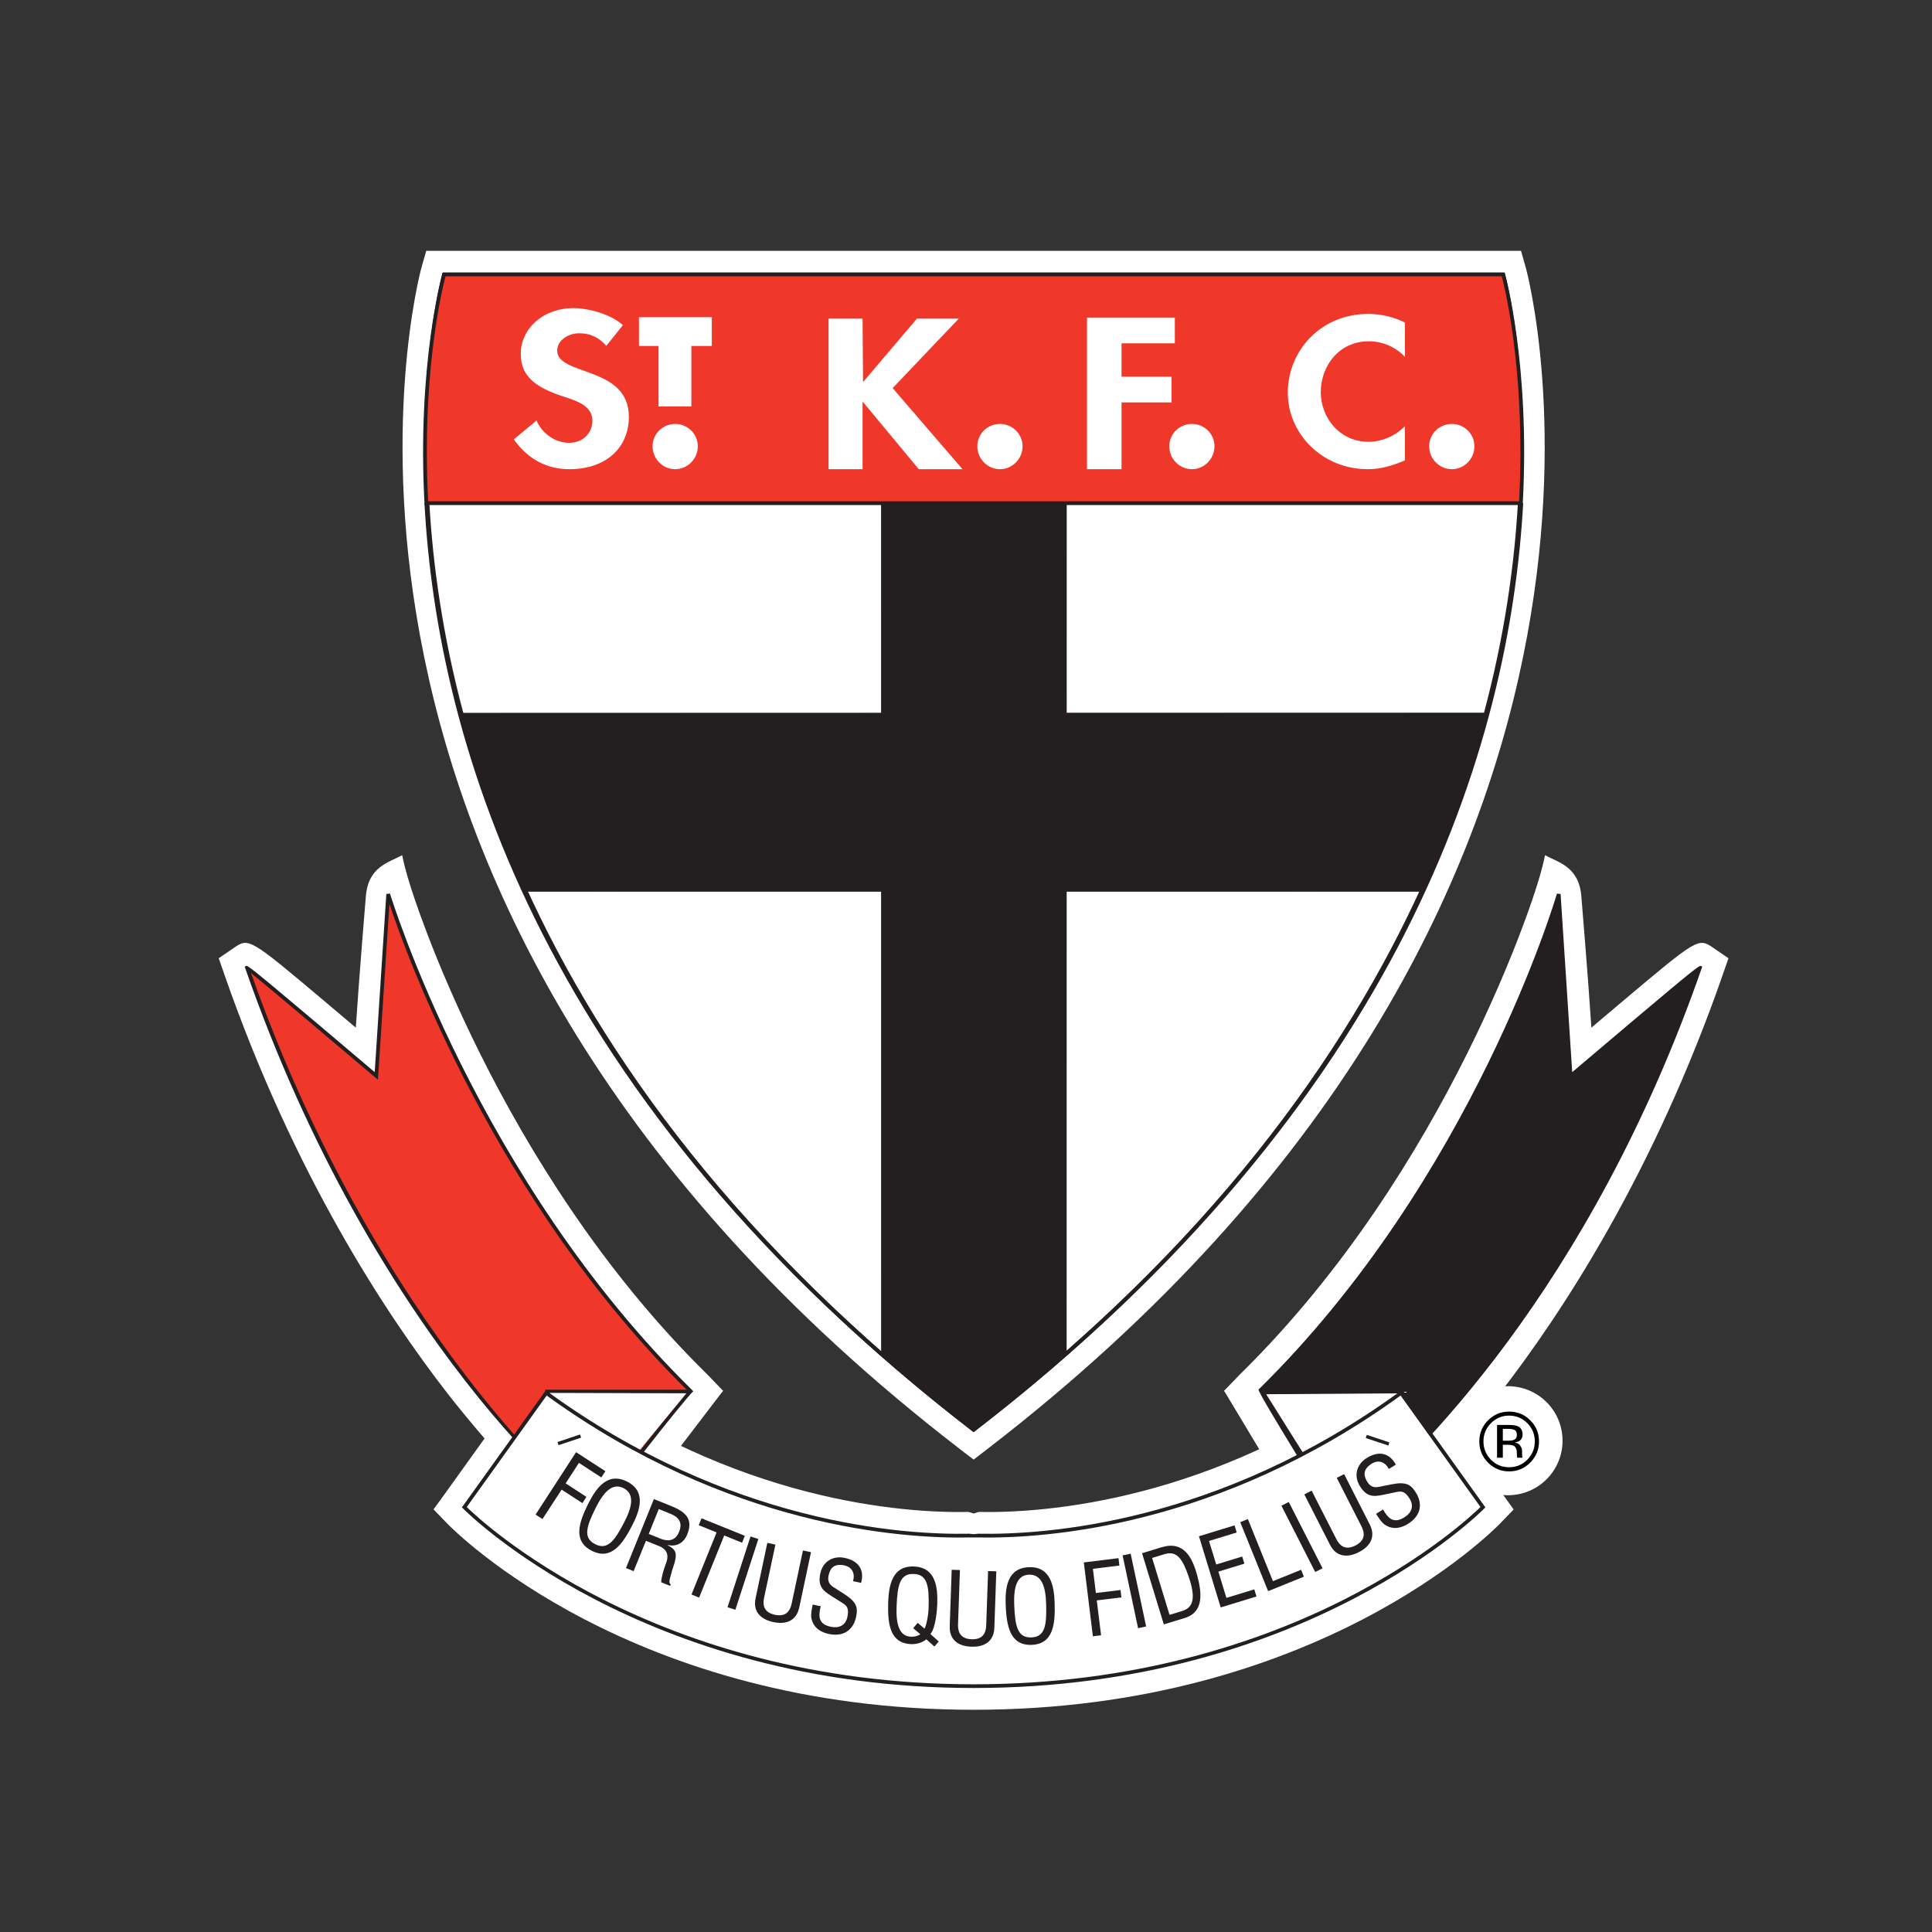
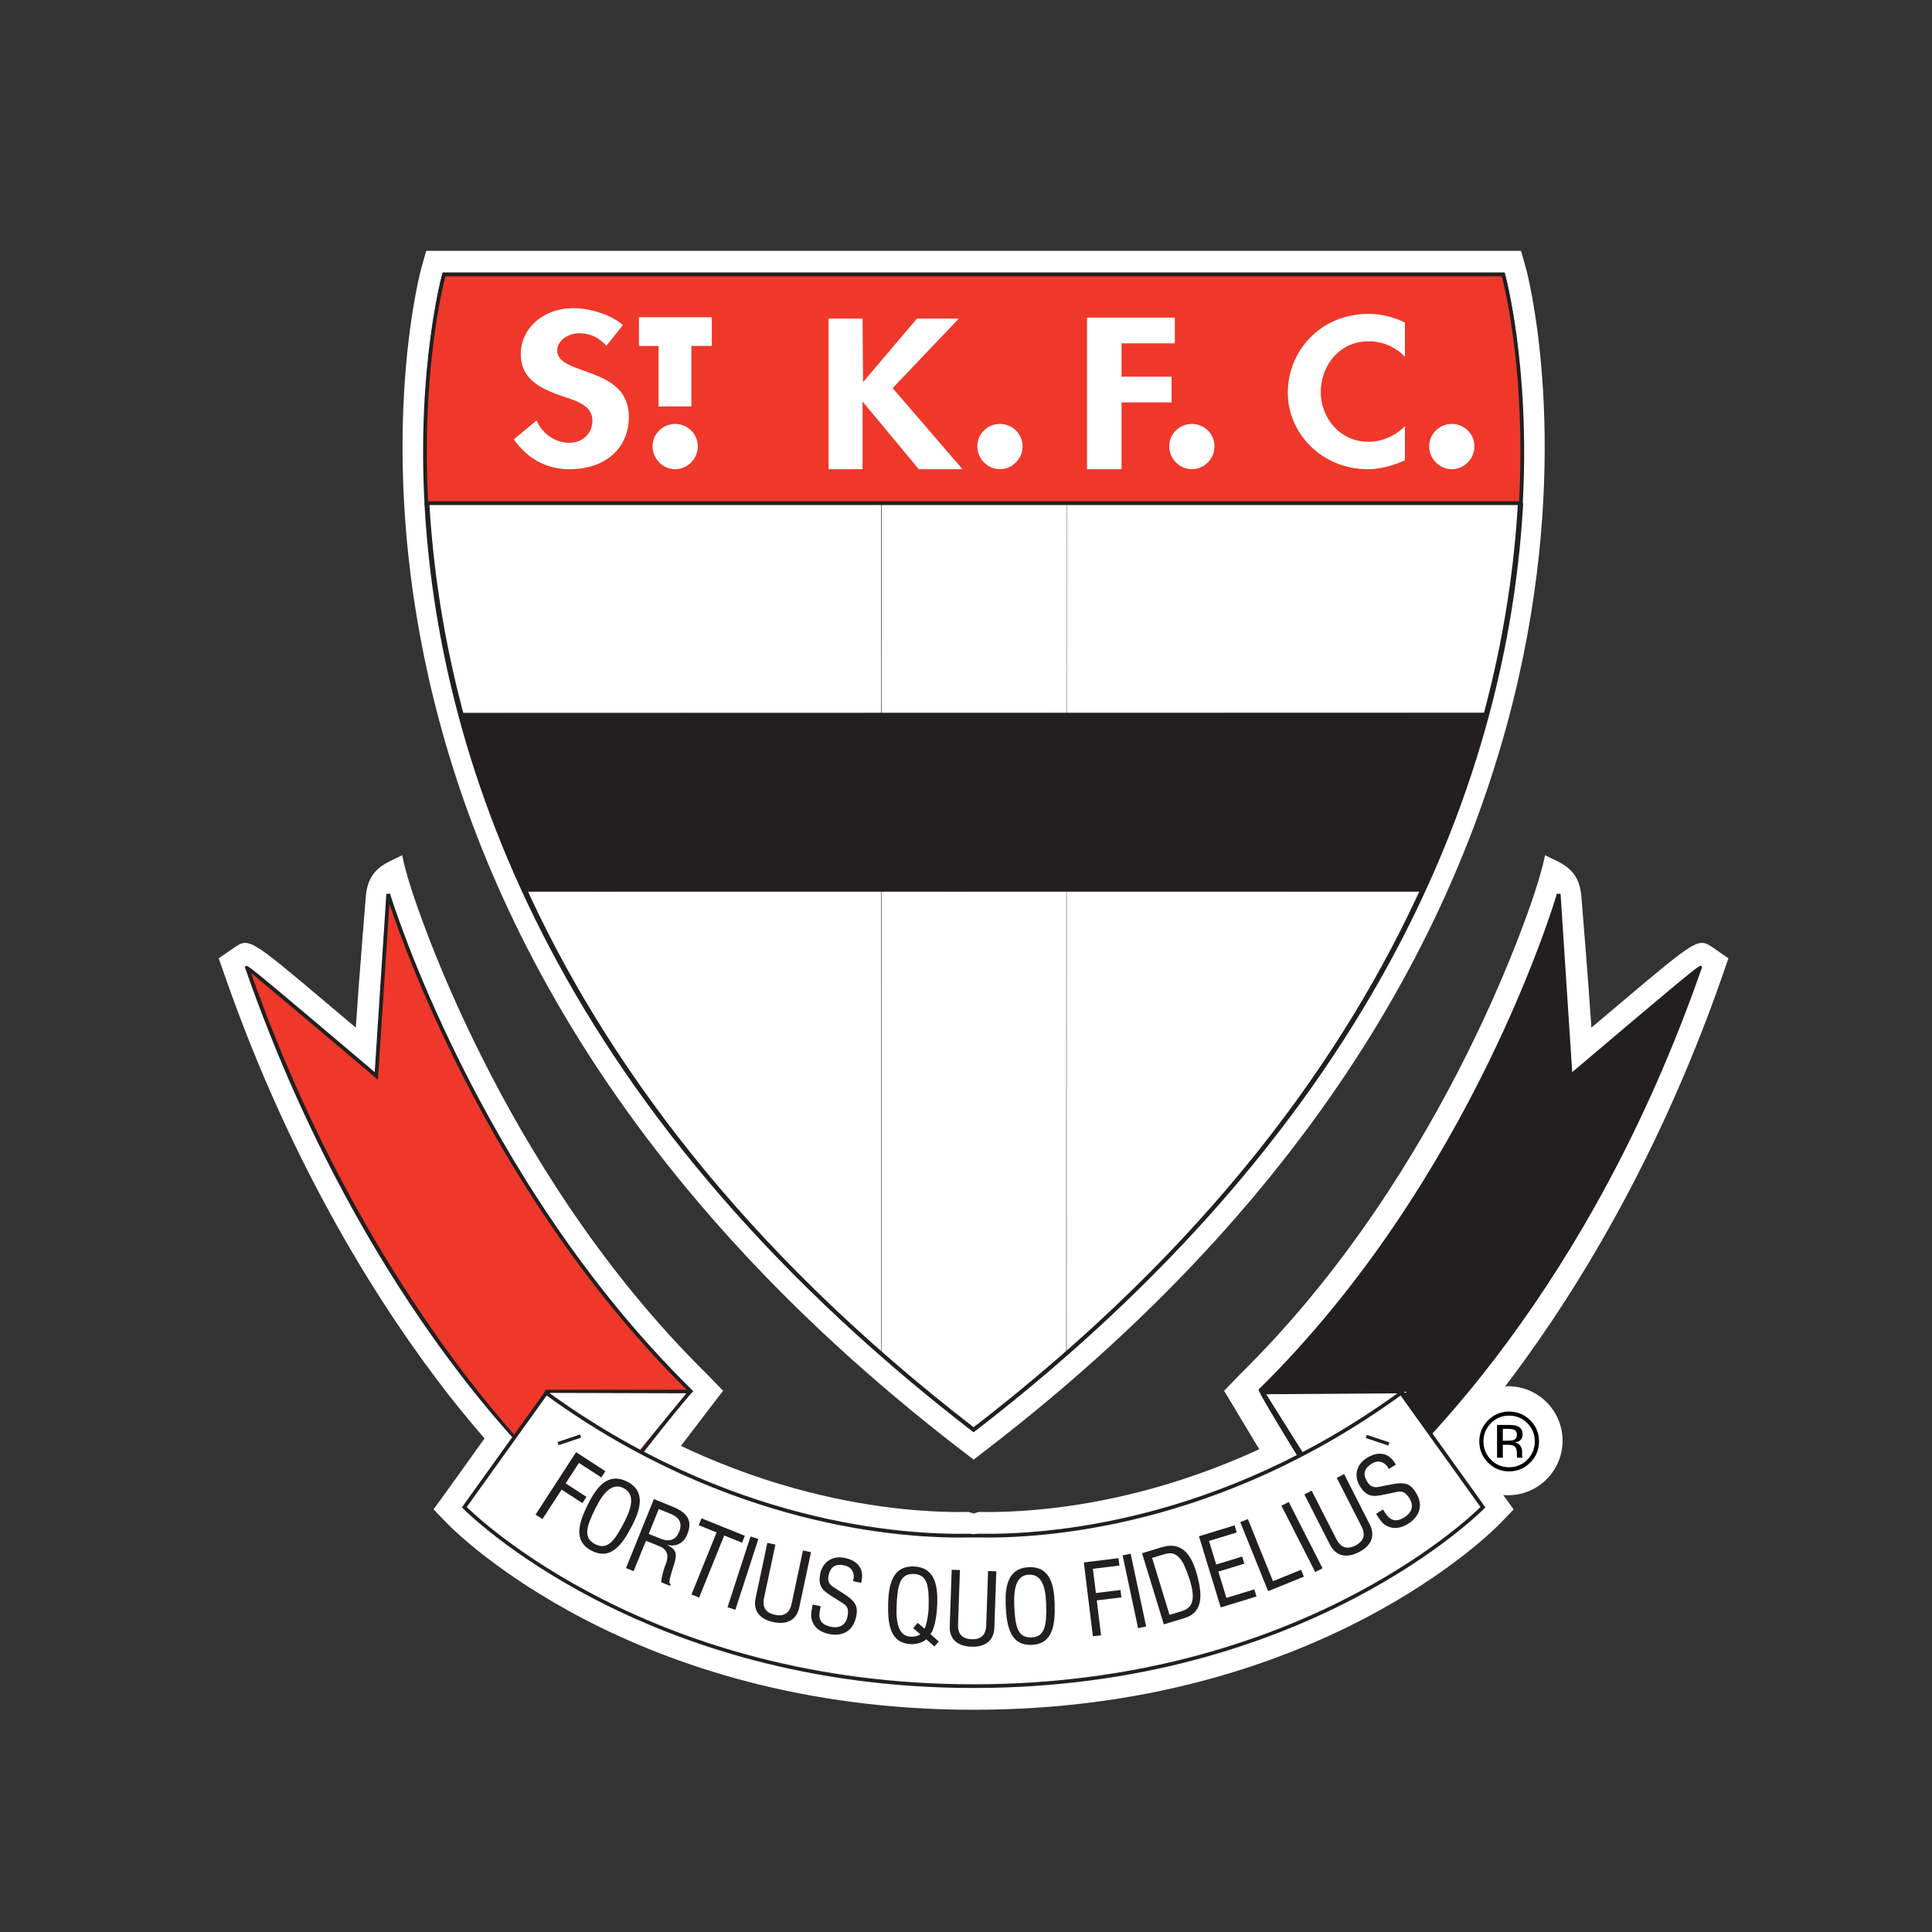
<svg xmlns="http://www.w3.org/2000/svg" xmlns:xlink="http://www.w3.org/1999/xlink" version="1.1" id="Layer_1" x="0px" y="0px" viewBox="0 0 80 80" style="enable-background:new 0 0 80 80;" xml:space="preserve">
  <rect x="0" y="0" width="80" height="80" fill="#333333" stroke="none" />
  <style type="text/css">
	.st0{fill:none;}
	.st1{fill:#FFFFFF;}
	.st2{fill:#231F20;enable-background:new    ;}
	.st3{fill:#231F20;}
	.st4{fill:#FFFFFF;enable-background:new    ;}
	.st5{fill:#EF3829;enable-background:new    ;}
	.st6{clip-path:url(#SVGID_2_);}
</style>
  <title>st-kilda</title>
  <path class="st0" d="M0,0h80v80H0V0z" />
  <path class="st1" d="M64.702,59.657c0,1.246-1.01,2.257-2.257,2.257c-1.246,0-2.257-1.01-2.257-2.257  c0-1.246,1.01-2.257,2.257-2.257C63.691,57.4,64.702,58.411,64.702,59.657z" />
  <path class="st1" d="M65.484,37.165c0,0,0.272,3.252,0.412,5.388c0.585-0.495,1.185-1.002,1.185-1.002  c3.24-2.73,3.24-2.73,3.874-2.295l0.617,0.423l-0.245,0.707c-2.843,8.158-6.601,13.936-9.253,17.346  c-0.197,0.253-4.837,6.192-6.463,5.917l-0.699-0.118l-0.144-0.88l0.032,0.216c-0.267-0.684-3.07-4.135-3.476-4.581l-0.636-0.696  l0.655-0.679c8.713-8.561,12.239-20.053,12.274-20.168c0,0,0.25-0.754,0.358-1.332C64.557,35.729,65.401,35.889,65.484,37.165z" />
  <path d="M63.243,58.93c0.206,0.209,0.31,0.46,0.31,0.754c0,0.297-0.104,0.549-0.31,0.759c-0.207,0.208-0.458,0.313-0.754,0.313  c-0.295,0-0.547-0.104-0.753-0.313c-0.206-0.21-0.309-0.462-0.309-0.759c0-0.294,0.104-0.545,0.31-0.754  c0.208-0.208,0.458-0.313,0.752-0.313C62.783,58.618,63.035,58.722,63.243,58.93z M63.365,58.812  c-0.241-0.241-0.534-0.361-0.876-0.361c-0.34,0-0.631,0.12-0.871,0.361c-0.242,0.241-0.363,0.533-0.363,0.872  c0,0.344,0.12,0.636,0.359,0.878c0.241,0.243,0.532,0.365,0.874,0.365c0.342,0,0.635-0.121,0.876-0.365  c0.241-0.243,0.363-0.535,0.363-0.878C63.728,59.343,63.607,59.052,63.365,58.812z M62.673,59.627  c-0.051,0.02-0.127,0.03-0.228,0.03h-0.216v-0.492h0.204c0.133,0,0.228,0.018,0.288,0.051c0.061,0.034,0.09,0.1,0.09,0.199  C62.812,59.52,62.766,59.59,62.673,59.627z M61.99,60.36h0.239v-0.535h0.189c0.127,0,0.216,0.015,0.266,0.043  c0.085,0.051,0.128,0.155,0.128,0.312v0.109l0.005,0.043c0.002,0.005,0.003,0.011,0.003,0.015c0.001,0.005,0.003,0.009,0.004,0.014  h0.224l-0.008-0.016c-0.005-0.011-0.01-0.035-0.012-0.071c-0.002-0.036-0.003-0.069-0.003-0.101v-0.099  c0-0.069-0.025-0.139-0.074-0.211c-0.05-0.072-0.127-0.117-0.234-0.133c0.084-0.013,0.15-0.036,0.197-0.065  c0.089-0.057,0.133-0.147,0.133-0.268c0-0.17-0.07-0.285-0.211-0.344c-0.079-0.032-0.202-0.049-0.371-0.049H61.99V60.36z" />
  <polygon class="st1" points="58.06,56.655 50.688,57.589 54.659,64.202 62.066,62.954 58.647,56.651 " />
  <path class="st1" d="M15.145,37.165c0,0-0.272,3.252-0.412,5.388c-0.585-0.495-1.185-1.002-1.185-1.002  c-3.239-2.73-3.239-2.73-3.874-2.295l-0.617,0.423l0.246,0.707c2.843,8.158,6.601,13.936,9.253,17.346  c0.197,0.253,4.837,6.192,6.463,5.917l0.699-0.118l0.143-0.88l-0.032,0.216c0.267-0.684,3.07-4.135,3.476-4.581l0.636-0.696  l-0.655-0.679c-8.714-8.561-12.239-20.053-12.274-20.168c0,0-0.25-0.754-0.358-1.332C16.071,35.729,15.228,35.889,15.145,37.165z" />
  <polygon class="st1" points="21.94,57.168 17.955,62.504 25.264,63.713 29.94,57.589 22.227,56.697 " />
  <path class="st1" d="M57.44,56.89c-7.298,5.316-14.263,5.769-16.918,5.717c0,0-0.133,0.042-0.206,0.065  c-0.073-0.023-0.206-0.065-0.206-0.065c-2.655,0.052-9.619-0.401-16.917-5.717l-0.797-0.58l-4.44,6.194l0.568,0.587  c0.305,0.315,7.624,7.707,21.792,7.707c14.168,0,21.488-7.392,21.793-7.707l0.568-0.586l-4.439-6.195L57.44,56.89z" />
  <path class="st1" d="M62.244,10.387H17.649l-0.202,0.711c-0.074,0.26-7.062,26.274,22.271,48.882l0.597,0.46l0.597-0.46  c29.335-22.607,22.346-48.622,22.272-48.882l-0.202-0.711H62.244z" />
  <g>
    <path class="st2" d="M65.035,44.553l-0.491-7.53c0,0-3.369,11.72-12.378,20.571c-0.01-0.003,3.29,5.36,3.299,5.352   c0.439-0.421,9.434-7.123,14.927-22.883C70.418,39.992,65.035,44.553,65.035,44.553z" />
    <path class="st3" d="M52.113,57.539c-0.058,0.107,3.262,5.435,3.305,5.469l0.05,0.038l0.241-0.205   c2.892-2.408,10.118-9.443,14.756-22.752l0.02-0.055L70.436,40c-0.015-0.011-0.038-0.011-0.117,0.039c0,0-0.001,0-0.001,0.001   c-0.257,0.166-1.215,0.964-5.216,4.355c-0.02-0.294-0.481-7.377-0.481-7.377l-0.151-0.016   C64.436,37.119,61.003,48.805,52.113,57.539z M64.494,37.442c0.049,0.738,0.474,7.269,0.474,7.269l0.117-0.099   c1.259-1.067,4.307-3.643,5.133-4.316C65.589,53.391,58.472,60.34,55.61,62.722c0,0-0.069,0.058-0.127,0.108   c-0.259-0.404-3.022-4.888-3.22-5.225C60.261,49.723,63.833,39.5,64.494,37.442z" />
  </g>
  <g>
    <polygon class="st4" points="58.067,57.633 60.513,62.143 55.493,62.705 52.322,57.673  " />
    <path class="st3" d="M58.066,57.573l-5.854,0.04l3.23,5.125c0.058,0.028,5.078-0.535,5.078-0.535l0.089-0.01l-2.506-4.621   L58.066,57.573z M58.031,57.694c0.033,0.062,2.304,4.248,2.386,4.399c-0.172,0.02-4.93,0.552-4.93,0.552c0,0,0,0,0,0   c0-0.059-2.755-4.435-3.056-4.913C52.638,57.731,57.961,57.694,58.031,57.694z" />
  </g>
  <g>
    <path class="st5" d="M15.583,44.553l0.491-7.53c0,0,3.517,11.734,12.525,20.585c-0.025-0.004-3.718,4.434-3.718,5.042   c0,0.608-9.164-6.826-14.655-22.586C10.201,39.992,15.583,44.553,15.583,44.553z" />
    <path class="st3" d="M15.997,37.018c0,0-0.462,7.083-0.481,7.377c-4.004-3.393-4.96-4.19-5.216-4.356l0,0   c-0.079-0.051-0.101-0.05-0.116-0.039l-0.049,0.033l0.019,0.057c5.331,15.299,14.104,22.774,14.714,22.671l0.064-0.011l0.027-0.099   c0-0.528,3.472-4.775,3.69-4.984l0.058-0.055l-0.053-0.059c-8.891-8.735-12.47-20.435-12.505-20.552L15.997,37.018z M15.66,44.558   c0,0,0.418-6.408,0.465-7.128c0.674,2.028,4.36,12.283,12.371,20.181c-0.294,0.339-3.691,4.409-3.691,5.039   c-0.665-0.022-9.224-7.671-14.411-22.36c0.808,0.657,3.874,3.249,5.139,4.321l0.117,0.099L15.66,44.558z" />
  </g>
  <g>
    <rect x="22.578" y="57.545" class="st3" width="5.989" height="0.154" />
  </g>
  <polygon class="st1" points="22.776,57.677 20.056,62.143 24.622,62.318 28.419,57.693 " />
  <g>
    <path class="st4" d="M40.315,63.587c0-0.061-8.556,0.754-17.699-5.906l-3.39,4.729c0,0,7.173,7.409,21.089,7.409   c13.917,0,21.09-7.409,21.09-7.409l-3.389-4.729C48.872,64.341,40.315,63.526,40.315,63.587z" />
    <path class="st3" d="M57.97,57.618c-7.52,5.477-14.72,5.943-17.466,5.89c0,0-0.123,0.012-0.188,0.018   c-0.065-0.006-0.188-0.018-0.188-0.018c-2.746,0.054-9.946-0.413-17.465-5.89l-0.063-0.046l-3.473,4.845l0.045,0.046   c0.072,0.074,7.355,7.433,21.145,7.433c13.79,0,21.074-7.358,21.145-7.433l0.045-0.046l-3.472-4.845L57.97,57.618z M22.636,57.786   c7.534,5.46,14.74,5.931,17.494,5.877l0.202-0.001l0.169,0.001c2.754,0.054,9.962-0.417,17.495-5.877   c0.083,0.116,3.233,4.511,3.307,4.616c-0.479,0.474-7.672,7.341-20.988,7.341c-13.315,0-20.508-6.867-20.988-7.341   C19.402,62.297,22.553,57.902,22.636,57.786z" />
  </g>
  <path class="st3" d="M49.06,66.997c0.797-0.244,0.708-1.041,0.512-1.768c-0.199-0.733-0.553-1.441-1.472-1.161l-0.81,0.248  l0.901,2.946L49.06,66.997z" />
  <path class="st3" d="M41.643,66.465c0.038,0.854,0.173,1.676,1.073,1.645c0.899-0.032,0.981-0.862,0.955-1.715  c-0.02-0.706-0.16-1.532-1.06-1.501C41.696,64.927,41.618,65.759,41.643,66.465z" />
  <path class="st3" d="M38.528,67.664c0.219-0.264,0.274-1.014,0.282-1.228c0.024-0.707-0.057-1.539-0.973-1.571  c-0.9-0.031-1.035,0.794-1.06,1.501c-0.021,0.854,0.057,1.683,0.956,1.714c0.226,0.008,0.487-0.073,0.624-0.2l0.335,0.299  l0.179-0.207L38.528,67.664z" />
  <g>
    <path class="st4" d="M18.388,11.365c0,0-7.221,25.376,21.927,47.839c29.149-22.464,21.928-47.839,21.928-47.839H18.388z" />
    <path class="st3" d="M62.244,11.288H18.33l-0.016,0.056c-0.072,0.254-6.901,25.683,21.954,47.922l0.047,0.036l0.047-0.036   c28.856-22.238,22.028-47.667,21.955-47.922l-0.016-0.056H62.244z M62.184,11.442c0.082,0.307,0.735,2.931,0.735,7.099   c0,9.139-3.178,25.57-22.603,40.564C20.892,44.111,17.713,27.681,17.713,18.542c0-4.168,0.654-6.792,0.735-7.1   C18.568,11.442,62.064,11.442,62.184,11.442z" />
  </g>
  <g>
    <path class="st3" d="M40.315,59.105c-17.696-13.66-22.051-28.351-22.585-38.274l-0.154,0.008   c0.536,9.965,4.908,24.721,22.692,38.427l0.047,0.036l0.047-0.036c17.766-13.692,22.155-28.454,22.71-38.426l-0.155-0.009   C62.366,30.762,57.993,45.459,40.315,59.105z" />
  </g>
  <g>
-     <polygon class="st2" points="36.49,20.835 44.16,20.835 44.16,56.054 40.315,59.204 36.49,56.062  " />
    <path class="st3" d="M36.48,20.825v35.237c0.004,0.008,3.829,3.15,3.829,3.15c0.013,0,3.858-3.15,3.858-3.15l0.004-35.227   l-7.68-0.01H36.48z M44.16,20.844l-0.01,35.21c-0.002-0.003-3.841,3.142-3.841,3.142c0-0.01-3.812-3.142-3.812-3.142   s0.004-35.19,0.004-35.21C36.52,20.844,44.16,20.844,44.16,20.844z" />
  </g>
  <g>
    <path class="st5" d="M62.978,20.835c0.311-5.793-0.735-9.47-0.735-9.47H18.388c0,0-1.046,3.677-0.735,9.47H62.978z" />
    <path class="st3" d="M18.388,11.288H18.33l-0.016,0.056c-0.01,0.037-1.046,3.755-0.737,9.495l0.004,0.073h45.471l0.003-0.073   c0.308-5.74-0.727-9.458-0.737-9.495l-0.016-0.056h-0.059H18.388z M62.184,11.442c0.079,0.292,0.774,3.005,0.774,7.272   c0,0.646-0.018,1.33-0.055,2.043c-0.15,0-45.025,0-45.174,0c-0.037-0.714-0.055-1.399-0.055-2.046c0-4.265,0.696-6.978,0.775-7.27   C18.567,11.442,62.065,11.442,62.184,11.442z" />
  </g>
  <path class="st3" d="M24.362,62.256c-0.381,0.766-0.661,1.549,0.142,1.958c0.801,0.409,1.275-0.276,1.666-1.035  c0.325-0.628,0.603-1.418-0.199-1.827C25.155,60.936,24.683,61.627,24.362,62.256z" />
  <path class="st1" d="M48.647,14.215v-1.066H45.01v6.28h1.43v-2.765h2.072v-1.066h-2.072v-1.382H48.647z M58.175,13.355  c-0.458-0.227-0.979-0.357-1.509-0.357c-1.985,0-3.341,1.531-3.341,3.263c0,1.685,1.41,3.167,3.314,3.167  c0.549,0,1.042-0.154,1.536-0.364v-1.418c-0.368,0.382-0.934,0.648-1.5,0.648c-1.231,0-1.985-1.029-1.985-2.057  c0-1.052,0.727-2.105,1.994-2.105c0.566,0,1.123,0.243,1.491,0.648V13.355z M60.116,17.554c-0.515,0-0.937,0.411-0.937,0.926  c0,0.516,0.422,0.948,0.937,0.948c0.516,0,0.937-0.431,0.937-0.948C61.053,17.966,60.632,17.554,60.116,17.554z M49.353,17.554  c-0.516,0-0.936,0.411-0.936,0.926c0,0.516,0.421,0.948,0.936,0.948c0.516,0,0.936-0.431,0.936-0.948  C50.289,17.966,49.869,17.554,49.353,17.554z M27.958,17.554c-0.516,0-0.937,0.411-0.937,0.926c0,0.516,0.421,0.948,0.937,0.948  c0.516,0,0.937-0.431,0.937-0.948C28.895,17.966,28.473,17.554,27.958,17.554z M35.737,15.822l-0.02-2.63h-1.408v6.237h1.408v-2.804  l2.328,2.804h1.811l-2.893-3.358l2.739-2.878h-1.734L35.737,15.822z M25.791,13.464c-0.456-0.429-1.379-0.705-2.044-0.705  c-1.261,0-2.184,0.848-2.184,1.898c0,0.983,0.705,1.394,1.668,1.73c0.586,0.194,1.3,0.379,1.3,1.034  c0,0.487-0.367,0.915-0.963,0.915c-0.625,0-1.151-0.437-1.35-0.924l-0.942,0.781c0.516,0.731,1.27,1.235,2.302,1.235  c1.528,0,2.462-0.899,2.462-2.168c0-2.125-2.968-1.68-2.968-2.746c0-0.411,0.447-0.714,0.913-0.714c0.487,0,0.845,0.202,1.122,0.521  L25.791,13.464z M41.405,17.554c-0.516,0-0.936,0.411-0.936,0.926c0,0.516,0.421,0.948,0.936,0.948c0.516,0,0.937-0.431,0.937-0.948  C42.342,17.966,41.92,17.554,41.405,17.554z M28.628,14.326h0.847v-1.191h-3.017v1.191h0.811v2.504h1.359V14.326z" />
  <polygon class="st3" points="22.462,62.902 23.255,61.682 24.116,62.241 24.284,61.983 23.422,61.423 23.972,60.575 24.9,61.178   25.068,60.919 23.854,60.132 22.177,62.716 " />
  <path class="st1" d="M25.852,63.025c-0.408,0.793-0.704,1.173-1.209,0.915c-0.505-0.258-0.371-0.72,0.03-1.515  c0.307-0.613,0.675-1.045,1.143-0.806C26.299,61.865,26.167,62.416,25.852,63.025z" />
  <path class="st3" d="M26.747,63.801l0.552,0.222c0.373,0.151,0.389,0.441,0.274,0.727c-0.078,0.191-0.189,0.557-0.195,0.768  l0.369,0.149l0.026-0.065c-0.077-0.031-0.049-0.166-0.038-0.224c0.056-0.225,0.121-0.442,0.196-0.661  c0.108-0.399,0.064-0.554-0.291-0.737l0.003-0.008c0.349,0.088,0.652-0.069,0.799-0.399c0.284-0.651-0.033-0.961-0.631-1.203  l-0.735-0.297l-1.155,2.857l0.316,0.128L26.747,63.801z" />
  <path class="st1" d="M27.278,62.487l0.446,0.18c0.213,0.086,0.593,0.253,0.402,0.748c-0.193,0.502-0.614,0.359-0.764,0.302  l-0.499-0.201L27.278,62.487z" />
  <polygon class="st3" points="28.933,63.156 29.672,63.454 28.633,66.025 28.949,66.153 29.988,63.582 30.727,63.88 30.842,63.594   29.048,62.87 " />
  <polygon class="st3" points="30.45,66.658 31.402,63.727 31.077,63.622 30.126,66.552 " />
  <path class="st3" d="M31.288,66.176c-0.115,0.538,0.187,0.875,0.734,0.991c0.547,0.117,0.959-0.069,1.074-0.607l0.486-2.287  l-0.334-0.071l-0.46,2.166c-0.046,0.237-0.167,0.611-0.702,0.497c-0.535-0.114-0.493-0.504-0.439-0.74l0.461-2.167l-0.334-0.071  L31.288,66.176z" />
  <path class="st3" d="M35.657,65.543c0.152-0.56-0.125-0.917-0.676-1.033c-0.49-0.105-0.909,0.147-1.014,0.644  c-0.063,0.298-0.042,0.554,0.212,0.76c0.143,0.118,0.39,0.259,0.541,0.359c0.281,0.181,0.465,0.224,0.368,0.683  c-0.075,0.353-0.349,0.476-0.687,0.405c-0.502-0.107-0.527-0.407-0.416-0.849l-0.334-0.071c-0.03,0.161-0.085,0.402-0.053,0.564  c0.089,0.431,0.425,0.59,0.722,0.654c0.578,0.123,1.007-0.135,1.129-0.705c0.084-0.398,0.022-0.621-0.503-0.956  c-0.148-0.094-0.292-0.187-0.44-0.282c-0.177-0.114-0.242-0.262-0.198-0.471c0.05-0.233,0.166-0.528,0.653-0.425  c0.334,0.071,0.452,0.344,0.361,0.653L35.657,65.543z" />
  <path class="st1" d="M38.109,67.67c-0.127,0.086-0.238,0.102-0.373,0.102c-0.526-0.002-0.638-0.573-0.61-1.258  c0.035-0.89,0.142-1.36,0.709-1.34c0.566,0.02,0.64,0.495,0.617,1.387c-0.007,0.328-0.096,0.761-0.171,0.878l-0.28-0.24l-0.189,0.22  L38.109,67.67z" />
  <path class="st3" d="M39.326,67.337c-0.02,0.55,0.336,0.83,0.895,0.849c0.559,0.02,0.934-0.235,0.953-0.785l0.081-2.336l-0.34-0.011  l-0.077,2.212c-0.005,0.243-0.059,0.631-0.605,0.612c-0.547-0.019-0.574-0.411-0.562-0.653l0.078-2.213l-0.341-0.011L39.326,67.337z  " />
  <path class="st1" d="M43.318,66.416c0.028,0.891-0.047,1.366-0.613,1.386c-0.566,0.02-0.673-0.449-0.708-1.34  c-0.028-0.685,0.084-1.24,0.609-1.258C43.148,65.184,43.299,65.729,43.318,66.416z" />
  <polygon class="st3" points="45.593,67.713 45.415,66.269 46.435,66.144 46.398,65.839 45.378,65.963 45.255,64.961 46.352,64.826   46.314,64.52 44.879,64.697 45.254,67.754 " />
  <rect x="46.809" y="64.343" transform="matrix(0.978 -0.208 0.208 0.978 -12.678 11.214)" class="st3" width="0.341" height="3.082" />
  <path class="st1" d="M47.707,64.511l0.522-0.159c0.526-0.161,0.758,0.257,0.987,0.922c0.301,0.871,0.214,1.288-0.266,1.434  l-0.522,0.16L47.707,64.511z" />
  <polygon class="st3" points="52.028,66.107 51.938,65.812 50.783,66.165 50.45,65.077 51.527,64.748 51.436,64.453 50.361,64.782   50.062,63.808 51.209,63.457 51.12,63.162 49.646,63.613 50.547,66.56 " />
  <polygon class="st3" points="53.991,65.287 53.876,65.001 52.71,65.473 51.672,62.902 51.356,63.029 52.51,65.886 " />
  <rect x="53.74" y="62.11" transform="matrix(0.891 -0.454 0.454 0.891 -23.019 31.407)" class="st3" width="0.341" height="3.081" />
  <path class="st3" d="M55.071,63.963c0.25,0.49,0.697,0.562,1.195,0.309c0.498-0.254,0.702-0.658,0.452-1.149l-1.061-2.083  l-0.304,0.155l1.005,1.973c0.114,0.214,0.255,0.58-0.232,0.828c-0.487,0.248-0.701-0.081-0.808-0.299l-1.006-1.973L54.01,61.88  L55.071,63.963z" />
  <path class="st3" d="M57.799,60.647c-0.279-0.508-0.727-0.573-1.204-0.275c-0.425,0.266-0.551,0.737-0.282,1.17  c0.161,0.257,0.355,0.427,0.68,0.398c0.185-0.014,0.46-0.084,0.638-0.118c0.328-0.064,0.491-0.161,0.739,0.236  c0.191,0.307,0.08,0.585-0.213,0.768c-0.435,0.272-0.661,0.074-0.888-0.321l-0.29,0.18c0.091,0.137,0.218,0.349,0.354,0.443  c0.363,0.248,0.716,0.129,0.974-0.032c0.501-0.313,0.631-0.796,0.322-1.291c-0.215-0.344-0.415-0.462-1.025-0.338  c-0.172,0.035-0.34,0.067-0.512,0.102c-0.206,0.042-0.357-0.02-0.469-0.201c-0.127-0.202-0.247-0.495,0.175-0.759  c0.288-0.181,0.564-0.066,0.713,0.218L57.799,60.647z" />
  <g>
    <rect x="23.069" y="59.568" transform="matrix(0.948 -0.318 0.318 0.948 -17.728 10.577)" class="st3" width="0.986" height="0.138" />
  </g>
  <g>
    <polygon class="st3" points="56.553,59.546 57.488,59.858 57.532,59.727 56.596,59.415  " />
  </g>
  <g>
    <defs>
      <path id="SVGID_1_" d="M17.653,20.835c0.507,9.426,4.609,24.456,22.662,38.369c18.054-13.913,22.156-28.944,22.68-38.369" />
    </defs>
    <clipPath id="SVGID_2_">
      <use xlink:href="#SVGID_1_" style="overflow:visible;" />
    </clipPath>
    <g class="st6">
      <polygon class="st2" points="62.931,29.522 60.584,36.919 19.84,36.919 17.189,29.522   " />
      <path class="st3" d="M62.931,29.513H17.189c-0.009,0.013,2.642,7.409,2.642,7.409l40.753,0.006    c0.009-0.007,2.357-7.403,2.357-7.403l0.004-0.013H62.931z M19.84,36.909c0.009,0.006-2.642-7.39-2.642-7.39    s45.692,0.013,45.719,0.013c-0.008,0.026-2.343,7.383-2.343,7.383L19.84,36.909z" />
    </g>
  </g>
  <path class="st0" d="M0,0h80v80H0V0z" />
</svg>